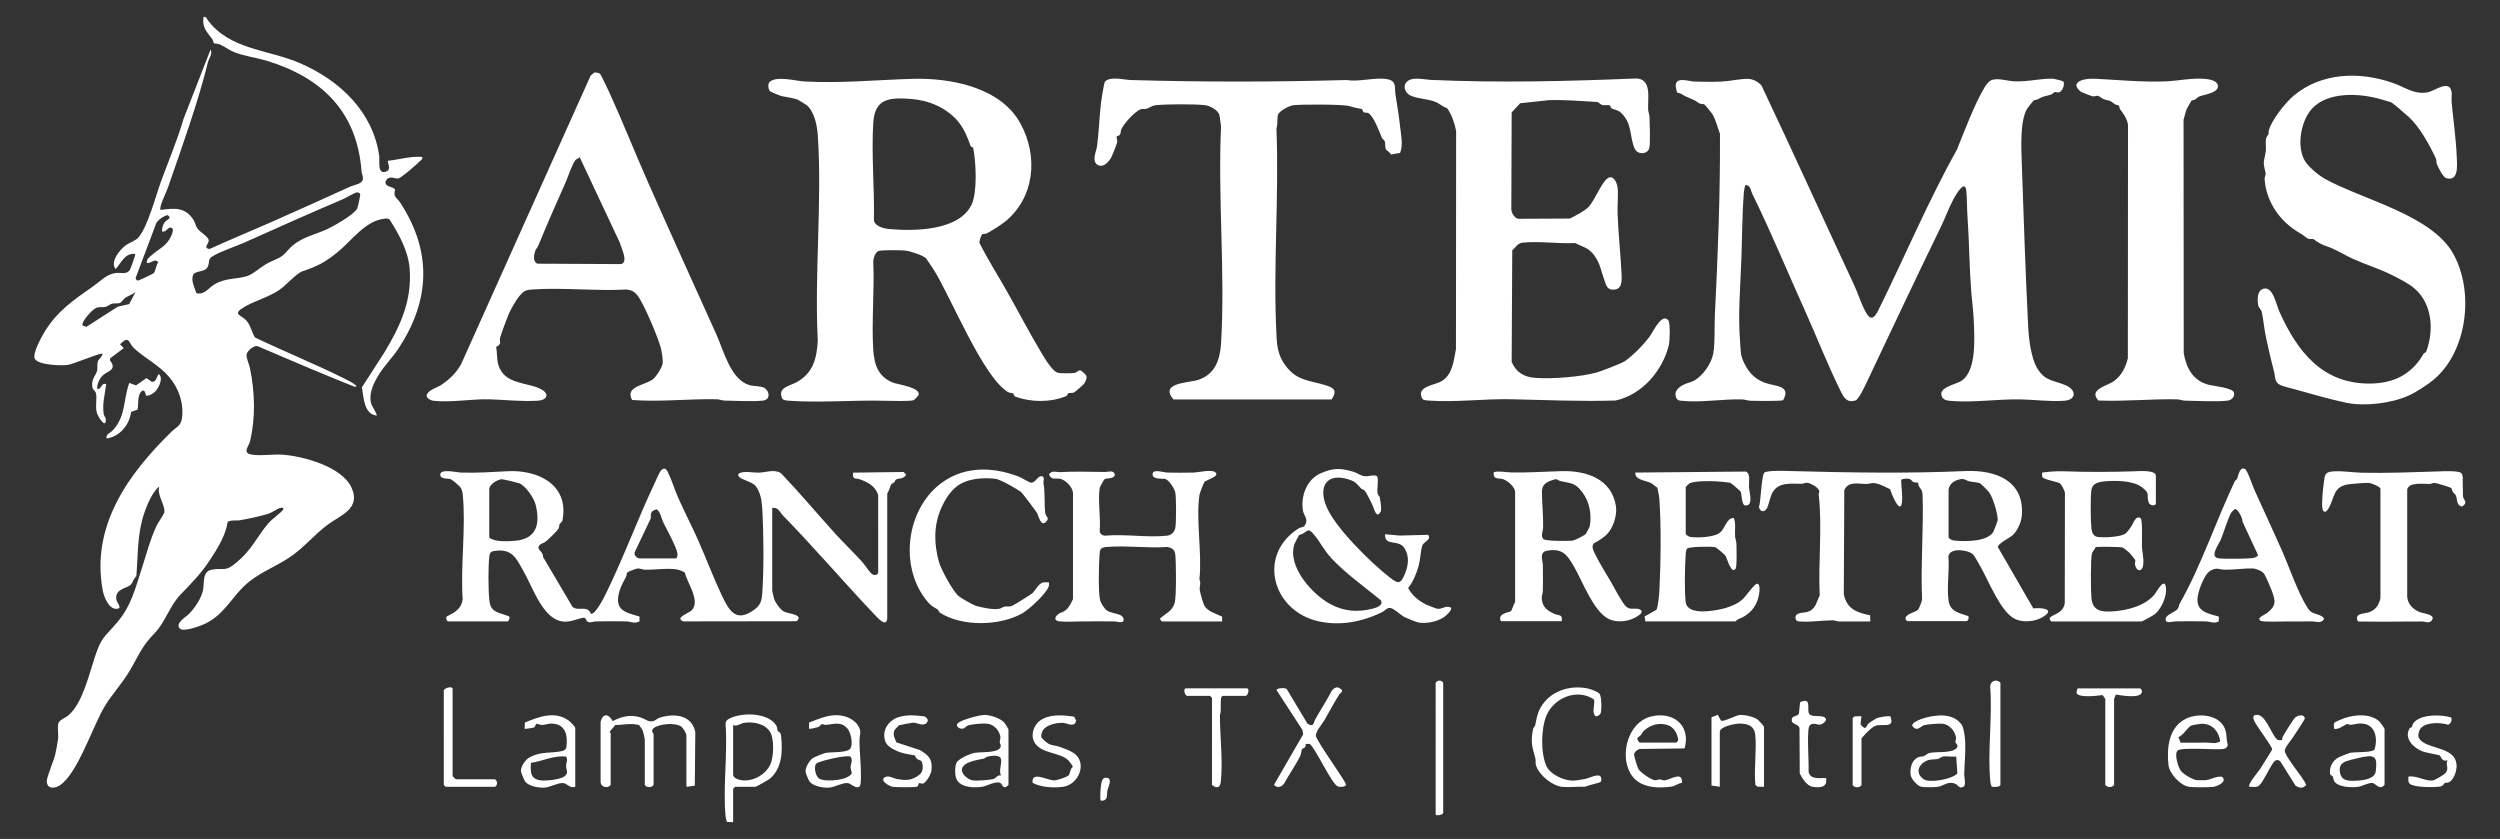
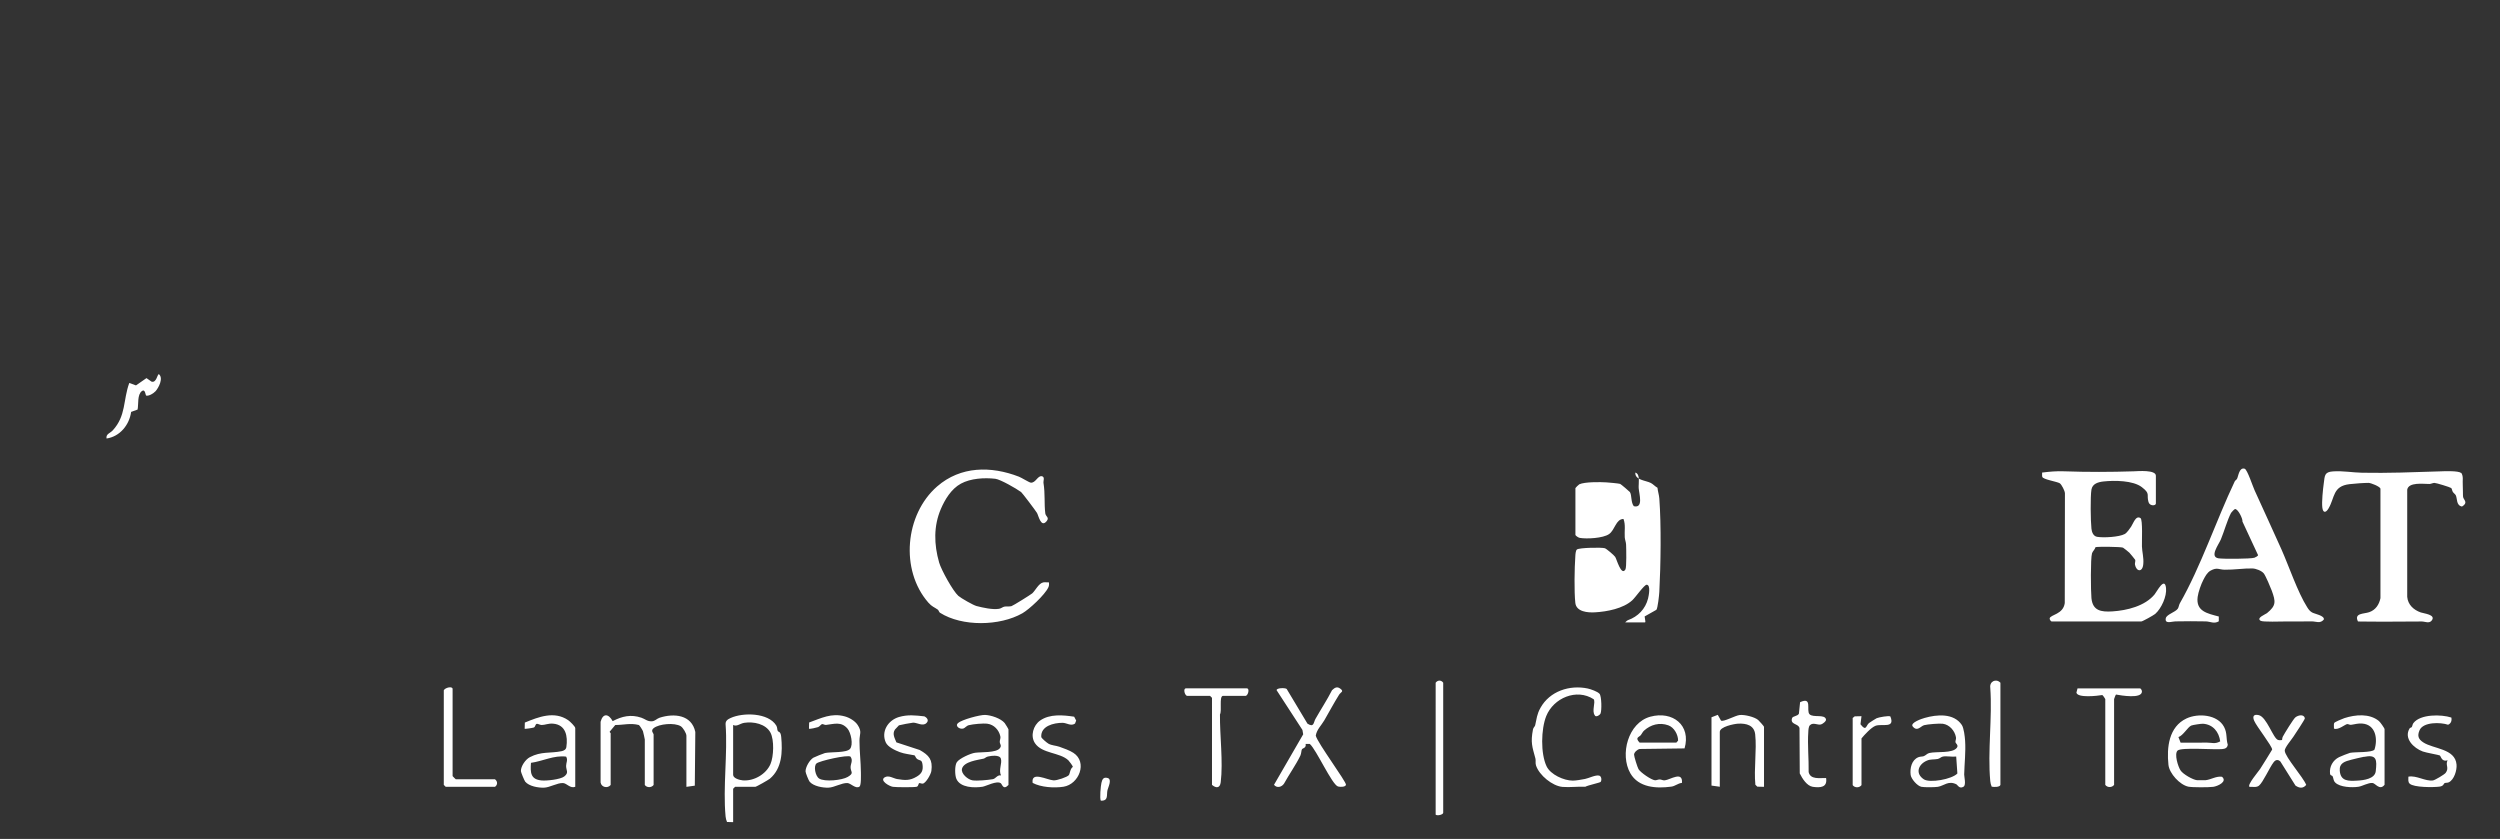
<svg xmlns="http://www.w3.org/2000/svg" width="298" height="100">
  <rect width="100%" height="100%" fill="#333333" stroke="none" />
-   <path d="M46.27 19.16c1.36-.13 2.68-.58 4.07-.45.05.25-.08.31-.23.45-.41.4-2.32 2.12-2.7 2.12-.48 0-1.11-.43-1.45.36-.1.71.94.56 1.14.97-.29.85.25 1 .59 1.52 3.82 5.83 3.61 11.64-.18 17.4-.67 1.02-1.63 1.99-2.27 3s-1.26 2.21-1.04 3.4c.11.57.6 1.05.72 1.61-1.54-.14-1.57-2.18-1.78-3.37l2.65-4.11c1.92-3.16 3.34-6.23 3.04-10.05-.17-2.12-1.29-4.12-2.41-5.87-.19-.12-.45-.09-.67-.06-2.23.27-3.84 2.62-5.51 3.98-1.49 1.21-2.41 1.68-4.19 2.28-.72.24-1.98 1.72-2.84 2.28-1.26.82-2.79 1.22-4.07 1.96-1.55.9-.39.94.23 1.63.54.6.61 1.37 1.03 2.02 3.47 1.66 7.05 3.11 10.5 4.82.53.27 1.18.56 1.6.96-.1.2-.41.01-.56-.04-3.73-1.49-7.44-3.08-11.15-4.67-.48-.26-1.35.57-1.4.95-.05.41.32 1.21.42 1.69.57 2.82.67 5.82 0 8.66-.13.58-1.03 1.42.27 1.6 1.08.16 2.47-.08 3.61 0 2.52.18 7.12 1.45 8.23 3.96s-1.36 3.26-2.88 4.4c-1.6 1.19-2.8 2.73-4.54 3.89-1.55 1.04-3.43 1.76-4.88 2.95-2.02 1.65-2.87 4.06-5.57 5.12-.53.21-2.21.81-2.6.41-.64-.64.73-1.38 1.1-1.77.69-.72 1.47-1.86 1.66-2.85.16-.83-.12-2.21 1.05-2.41 1.58-.27 1.51.35 3-.91 1.75-1.47 2.36-2.97 3.69-4.58.38-.46 1.67-1.39 1.8-1.66s-.17-.25-.35-.2c-.45.13-.93.53-1.42.69-.91.29-2.48.63-3.44.78-.46.07-.96-.07-1.4.19-.21 1.57-1.25 3.24-2.13 4.57-1.06 1.61-2.15 2.7-3.47 4.07s-1.84 3.31-3.08 4.59c-1.73 1.79-1.89 2.7-3.12 4.71-.82 1.35-2 2.65-2.81 3.96-1.43 2.31-3.26 8.12-5.4 9.5-.66.43-1.54.44-1.55-.5 0-.53.83-2.41 1.01-3.2.1-.46.27-1.32.33-1.78.08-.58-.11-1.42.04-1.92.12-.4.85-.65 1.18-.93 1.66-1.37 2.46-4.82 3.12-6.82.87-2.65 1.12-2.39 2.75-4.32s2.12-4.01 2.87-6.31c.57-1.74 1-3.48 1.78-5.15.2-.43.89-1.36.93-1.63.13-.82-.93-2.08-.6-3.08-.8.66-1.43 2.12-1.77 3.12-.89 2.59-.74 4.93-.97 7.61-.31.23-.44.76-.62.96-.45.5-1.91.46-1.77 1.76.05.44.8 1.09.07 1.15-.98.08-1.55-1.46-1.69-2.23-1.4-7.68 3.04-13.84 8.24-18.92.49-.48 1.07-.63 1.2-1.51.27-1.79-.35-3.6-1.5-4.96-1.26-1.48-2.9-2.22-4.22-3.46-.67-.63-.5-1.6-1.65-.45l.45.45-1.64 1.23v.24c.87 1.14-.27 1.25-.84 1.76-.4.36-.77 1.12-.67 1.66.54.02.42-.78 1.05-.6-.14 1.15-.48 2.33-.3 3.53.04.28.26.47.26.73 0 1.12-.98-.37-1.1-.94-.16-.75.05-1.53-.07-2.19-.07-.37-.43-.4-.46-.9-.07-.92.46-1.27.59-1.84.07-.33-.01-.67.06-1 .09-.44.56-.58.57-1.01-.18-.16-3.47 1.25-4.15 1.34-.77.1-3.51.03-3.91-.74-.3-.58.71-2.42 1.05-3.01 1.52-2.61 3.54-3.97 5.94-5.65.83-.58 1.55-1.42 2.66-1.56.63-.08 1.33.24 1.7-.41.08-.15.69-1.79.62-1.86-1.23-.15-1.65 1.05-2.33 1.8-.7-.83.45-2.25 1.13-2.78.45-.35 1.25-.6 1.58-.98 1.12-1.29 2.09-5.05 2.72-6.76.91-2.46 1.93-4.89 2.67-7.41l3.21-8.23c.28.52-.19 1.01-.31 1.5-1.21 4.89-3.14 10.24-4.81 15.05-.16.46-1.08 2.29-.83 2.56 1.7-.23 2.98-.34 3.95 1.25.18.29.22.65.42.94.32.48 1.4 1.02 1.36 1.49-.03.4-.67.82.07.99 2.43-1.1 4.9-2.13 7.35-3.2 3.14-1.38 6.31-2.82 9.45-4.25.47-.21 1.44-.29 1.51-.91.04-.3-.14-.59-.16-.89-.53-7.14-4.75-11.25-11.44-13.24-1.2-.35-2.49-.5-3.7-.97-.67-.26-1.17-.69-1.77-.94-.23-.1-.59-.08-.68-.14-.07-.05-.1-.34-.2-.48-.63-.86-1.26-1.41-1.04-2.65.32-.07.34.16.48.35 2.6 3.55 7.16 3.51 10.97 5.14 4.75 2.04 8.77 5.8 9.49 11.13.06.47-.22 2.02.64 1.86 1-.19.23-1.2.41-1.33zM23.4 34.94c.98.26 1.44-.62 2.16-1.04 1.4-.82 2.69-.59 3.95-1.01.67-.23 1.55-1.03 2.2-1.41.58-.35 1.37-.58 1.9-.96.45-.32.84-.91 1.29-1.27 1.26-1.03 2.68-1.29 4.09-1.93.79-.36 3.21-1.75 3.58-2.44.09-.16.39-1.62.37-1.71-.03-.13-.21-.24-.36-.24-.3 0-1.25.62-1.63.78-3.97 1.69-7.91 3.45-11.81 5.2-1.15.51-2.75 1.01-3.79 1.63-.56.33-.37.65-.53 1.12-.27.82-1.17.53-1.75.99-.38.8.12 1.53.33 2.29zm-4.08-7.35c-.04-.36.1-.82.32-1.11.27-.35.91-.4.35-.85-.54.15-1.01.47-1.34.91l-2.43 6.45c-.13.17.03.42.17.46.12.03 1.88-.82 1.95-.9.2-.25.27-.98.52-1.28-.4-.55-.82.16-1.35.08-.08-.42.25-.65.53-.9.89-.8 1.81-1.1 2.36-2.3.15-.34.42-1.03-.11-1.02-.33 0-.52.61-.98.46zm-3.17 7.22c-.35.3-.82.43-1.2.68-.24.16-.47.57-.71.64-.26.07-.56 0-.85.06s-.54.33-.81.39c-.37.08-.72-.04-1.09.11-.48.18-1.79 1.62-1.66 2.1l.46.17 3.76-2.41 1.35-.3.75-1.43zm217.14-17.04c.94-2.29 2.05-5.34 3.32-7.44.15-.25.39-.56.64-.71.7-.41 1.97.02 2.77.07 1.62.09 3.22-.35 4.66-.31.17 0 1.23.27 1.27.33.21.3-.07 1.09-.44 1.27-.24.11-.43-.05-.6 0-.13.05-.26.24-.44.3-.73.23-.78.11-1.56.55-.16.09-.39.07-.51.16-.05.04-.77.95-.82 1.06-.82 1.55-.64 4.69-.58 6.51.23 6.44.43 12.95.76 19.4.07 1.42.34 3.72 1.08 4.94.92 1.52 1.87 1.41 3.29 1.98s1.42 1.78-.07 1.89c-1.71.12-3.44-.12-5.12-.16-2.78-.07-5.88.44-8.6.16-.37-.04-.7-.14-.87-.5-.49-1.08 1.61-1.43 2.29-1.85 1.87-1.14 1.59-5.14 1.52-7.07-.04-1.2-.21-2.36-.31-3.61-.23-3-.24-6.02-.45-9.03-.07-.97-.04-2.12-.14-3.01-.15-1.35-1.23.5-1.48.95-.57 1.04-1 2.26-1.51 3.31-3.05 6.26-6.02 12.6-8.99 18.85-.19.4-.88 1.82-1.23 1.93-1 .3-1.36-.31-1.74-1.07-1.56-3.13-2.87-6.52-4.3-9.69-2.05-4.53-4.06-9.42-6.27-13.9-.19-.38-.15-.94-.76-1.04-.09 0-.22.68-.23.83-.2 2.57-.2 5.25-.29 7.83-.12 3.35-.43 6.73-.16 10.07.09 1.12 0 1.55.54 2.62s1.25 1.8 2.43 2.24 3.17.28 2.16 2.07c-.19.13-3.31.09-3.86.07-.36 0-.68-.15-1.04-.16-2.35-.06-4.97.41-7.24.16-.22-.02-.38-.03-.53-.22-.43-.75.04-1.24.66-1.62.45-.27.92-.31 1.3-.51 1.13-.57 2.18-2.09 2.39-3.33s.12-3.16.18-4.48c.36-7.21.65-14.42.61-21.67-.3-.76-.49-1.68-.93-2.38-.07-.12-.86-1.08-.92-1.11-.13-.08-.38-.02-.56-.11-.32-.16-.36-.29-.86-.49s-.97-.42-1.42-.7c-.12-.07-.33-.05-.4-.12-.05-.05-.19-.67-.19-.8 0-1.13 1.55-.54 2.19-.51 1.05.03 2.28.05 3.33 0 .91-.04 2.3-.36 3.15-.32.6.03 1.22.37 1.58.83 3.75 7.92 7.37 15.91 11.07 23.85.39.84.7 1.83 1.1 2.66.53 1.09.97 1.73 1.71.3 3.15-6.38 6.04-13.22 9.42-19.24zm-113.57 8.71c-.49.39-1.51 1.03-2.07 1.33-.19.1-.46.04-.57.11-.09.06-.42.88-.31 1.07.98 1.95 2.15 3.78 3.22 5.67 1.4 2.47 2.76 5.1 4.22 7.52.36.59 1.27 2.15 1.94 2.27.32.06 1.64.06 1.95 0 .28-.05.44-.37.73-.29.1.03.58.49.64.59.14.28-.06.72-.23.98-.07.11-1.12 1.01-1.21 1.05-.24.11-.45.03-.65.08-.14.03-.09.26-.28.35-1.86.78-4.18.75-6.05.08-.22-.08-.19-.33-.28-.39-.12-.08-.4-.02-.65-.18-2.97-1.86-6.67-11.06-8.74-14.44-.12-.2-.93-1.42-1-1.49-.37-.37-1.91-.86-2.46-.92-.5-.06-2.91-.09-3.22.06-.37.18-.58.8-.61 1.2.16 3.46-.21 7.1 0 10.54.11 1.79.59 3.25 2.38 3.95.53.21 3.47.58 2.99 1.54-.04.07-.46.49-.54.53-.36.18-2.91.09-3.54.08-3.7-.09-7.67.26-11.3 0-.28-.02-.55-.03-.79-.19-.73-1.4.83-1.54 1.72-2.05 1.93-1.09 2.35-2.84 2.47-4.91-.41-8.03.53-16.56 0-24.53-.08-1.12-.4-2.75-1.29-3.53-.07-.06-1.03-.66-1.12-.69-.66-.23-1.33-.28-1.97-.43-.13-.03-1.15-.46-1.26-.53-.27-.18-.36-.9-.1-1.14.79-.76 3.11-.12 4.14-.06 4.26.24 8.58-.18 12.81-.31 4.57-.14 10.54.96 12.93 5.29 2.21 3.99 1.69 8.96-1.91 11.81zm-5.57-12.08c-1.43-1.6-3.44-2.45-5.6-2.61-2.47-.18-4.26-.08-4.45 2.78-.25 3.77.15 7.89.07 11.68.1.73 1.17.99 1.81 1.05 3.04.28 8.39.21 9.85-2.95.69-1.5.51-5.09.17-6.73-.02-.11-.25-.07-.3-.21-.34-.99-.84-2.2-1.56-3zm77.73-1.83c-.14-.1-.63.02-.92-.06-.21-.06-.37-.34-.63-.36-1.88-.11-3.81-.27-5.73-.21l-3.4.37-1.01 1.09-.04 11.41c-.05.49.35 1.19.84 1.27l6.14-.03c.72-.38 1.64-.81 2.23-1.39.74-.74 1.71-3.38 2.51-3.52.59-.1.9.77.95 1.26.1.99-.05 2.15 0 3.17.09 2.3.34 4.61.46 6.91.05.97.14 2.14-1.13 2.04-.63-.05-.73-.64-.93-1.19-.38-1.04-.47-1.92-1.18-2.88s-1.3-.97-2.28-1.48c-1.98.11-4.36-.26-6.3-.04-.56.06-.79.56-1.2.91l-.07 13.31c.56 1.24 1.44 1.78 2.78 1.89 2 .16 5.43-.11 7.35-.64.53-.15 3.02-1.1 3.38-1.36 1.03-.74 2.2-1.93 2.97-2.97.33-.45 1.44-2.86 2.2-1.88.24.31.17 2.48.05 2.96-.75 3.06-3.18 5.89-6.33 6.59-4.16.13-8.34-.06-12.48-.15-3.24-.07-6.6.39-9.8.16-.25-.02-.49-.03-.72-.15-.96-1.56 1.48-1.66 2.31-2.2 1.28-.84 1.37-2.43 1.65-3.77l.02-26.02c-.2-.98-.5-1.88-1.06-2.7-.53-.18-.95-.59-1.47-.79-.87-.34-2.07-.34-2.89-.72-.52-.24-.95-.94-.59-1.49.57-.86 2.13-.43 2.92-.39 8.09.37 16.33.17 24.4-.16 2.08-.09 1.51 2.35 1.58 3.7.01.29.15.57.16.89.02.77.13 3.17-.04 3.74-.21.73-1.4.79-1.74 0-.62-1.45-.25-2.97-1.62-4.25-.41-.38-.86-.35-1.13-.53-.11-.08-.12-.29-.18-.34zM71.54 8.82c.13.14.96 1.92 1.12 2.26 1.58 3.46 2.99 7.04 4.53 10.52 2.62 5.93 5.46 12.2 8.21 18.28.86 1.92 1.69 5.36 3.92 6.02.52.16 1.4.1 1.78.33.68.42.74 1.42-.15 1.52-1.25.14-3.21.02-4.53 0-.36 0-.68-.16-1.04-.16-3.36-.06-6.67.34-10.03.09-.9-1.63 1.52-1.73 2.5-2.49.38-.3 1.09-1.42 1.14-1.87s-.11-1.42-.23-1.89c-.31-1.19-2.06-5.35-2.79-6.24-.36-.44-.7-.62-1.28-.68-3.69.2-7.64-.26-11.3 0-.71.05-.98.19-1.43.72s-1.2 1.83-1.42 2.45c-.27.73-.72 1.86-.92 2.55-.12.4.27.79-.48 1.12.2 1.11-.04 1.93.64 2.94 1.06 1.58 3.53 1.34 4.88 2.2.88.56.45 1.21-.51 1.27-1.9.13-3.84-.1-5.72-.16-2.18-.07-4.64.41-6.79.17-.33-.04-.95-.38-.75-.76.31-.6 1.24-.81 1.73-1.14.96-.65 1.79-1.44 2.35-2.47L70.4 9.02l.41-.36c.2-.06.62.02.76.17zm-2.93 10.24c-.39.44-.91 2.05-1.18 2.66-1.1 2.45-2.25 5.08-3.27 7.57-.1.25-.3.39-.38.67-.14.49-.28 1.22.27 1.47l9.99.05c.9-.26 0-1.92-.14-2.52l-4.81-10.24c-.1.18-.39.23-.48.34zm98.27-.83l-1.08.19c-.09-.27-.48-.44-.56-.56-.19-.31-.08-.7-.17-1-.06-.19-.28-.28-.34-.41-.29-.72-.96-2.55-1.62-2.97-.13-.08-.4 0-.57-.11-.12-.08-.1-.36-.25-.38-.68-.13-.78-.14-1.43-.34-.75-.23-5.72-.22-6.68-.11-.49.06-1.7.67-1.85 1.16-.12.42 0 1.14-.18 1.62.33 8.09-.41 16.48 0 24.54.07 1.47.19 2.52 1.09 3.73 1.41 1.91 3 1.73 4.98 2.4.97.33 1.09.72.51 1.63h-18.85c-1.72-2.02 1.78-1.96 2.95-2.34 2.02-.66 2.6-2.42 2.72-4.36.51-8.44-.4-17.39 0-25.89-.09-.41-.1-.92-.2-1.32-.14-.57-1.12-1.1-1.69-1.17-1.28-.15-4.59-.13-5.89 0-.47.05-.69.29-1.08.42-.2.07-.47 0-.69.06-.68.21-2 1.68-2.32 2.34-.1.2-.07.5-.18.69-.09.14-.33.15-.39.24s.1.4.06.65c-.04.22-.54 1.5-.67 1.75-.25.49-.85 1.22-1.46 1.05-1.05-.3-.35-1.72-.27-2.32.22-1.66.28-3.56.48-5.24.05-.38.35-2.34.47-2.46.66-.66 2.24-.2 3.04-.18 8.55.25 17.21.24 25.76 0 1.45.26 3.43-.35 4.79-.11 1.22.21.89.98 1.03 1.83.2 1.26.42 2.57.55 3.81.11 1.04.39 2.17 0 3.17zM287 13.84c-.32-.3-1.71-1.52-2.01-1.66-.05-.02-.86-.25-1.06-.31-2.56-.78-6.56-1.02-8.44 1.2-1.26 1.49-1.76 4.47-.72 6.15.44.71 1.65 1.71 2.4 2.12 4.45 2.45 12.64 4.28 15.23 8.86s1.68 11.73-2.3 15.05c-.76.64-2.13 1.53-3.05 1.93-2.03.9-5.17 1.29-7.37.83-2.04-.43-4.11-1.04-6.08-1.59-.46-.13-1.41-.34-1.76-.51-.76-.37-.59-.9-.75-1.51-.37-1.41-.7-2.86-1-4.26-.2-.93-.29-2.08-.49-2.97-.07-.3-.37-.48-.42-.78-.11-.65-.15-1.74.6-1.97 1.15-.35 1.54 1.87 1.89 2.65 2.15 4.83 5.18 8.76 10.99 8.65 2.8-.06 4.87-1.17 6.25-3.58.06-.1.24-.07.29-.22.96-2.55.73-5.73-1.42-7.56-.66-.57-1.92-1.21-2.75-1.62-1.34-.66-2.91-1.17-4.37-1.8-.93-.39-2.19-1.2-3.15-1.52-.82-.27-1.09-.46-1.73-.9-.15-.1-.51.05-.73-.1-.33-.22-.38-.32-.89-.62-2.35-1.35-4.04-3.7-4.22-6.47-.02-.25.17-.47.12-.7-.38-1.55-.19-1.2.02-2.6.08-.51-.14-1.36.15-1.78.38-.54.08-.13.22-.7.27-1.18 2-3.35 2.95-4.14 3.31-2.78 7.89-2.92 11.9-1.5 1.45.52 2.46 1.39 4.11 1.09.66-.12 2.15-1.26 2.66-.48.3.46.11 1.12.16 1.64.2 2.14.52 4.32.61 6.46.04.97.29 3.08-1.26 2.61-.37-.11-.92-1.23-1.09-1.62-.1-.22-.03-.51-.15-.75-.82-1.73-1.89-3.7-3.32-5.03zM53.43 74.08c-.2-.06-.32-.43-.16-.61.93-.45 1.73-.9 1.88-2.03-.27-4 .4-8.54.01-12.48-.03-.28-.1-.57-.24-.82-.12-.2-1.03-.97-1.22-1.03-.33-.1-1.26.04-1.22-.56.05-.71 1.99-.23 2.45-.22 1.87.06 3.73-.06 5.58-.16 3.59-.19 7.32 1.58 6.55 5.79-.06.31-.29.37-.36.53-.08.17.01.33-.17.59-.2.3-1.18 1.23-1.47 1.47-.25.21-1.01.32-.85.85.07.21.57.54.52.99l3.52 5.96c.74.57 1.74-.28 2.19.82.51.13 1.58-1.98 1.79-2.42 2.11-4.31 3.79-8.91 5.85-13.26.16-.34.47-1.08.64-1.31.3-.42.61-.45.86.04.5.99.81 2.1 1.26 3.11.72 1.62 1.6 3.32 2.36 5.02.96 2.16 1.76 4.33 2.8 6.53.88 1.87 1.71 3.44 3.94 1.77.74-.56.85-1.03.92-1.94.21-2.87.17-7.2 0-10.09-.06-.95-.2-1.92-.78-2.68-.42-.54-1.77-.75-2.02-1.15-.11-.18-.1-.28.08-.38.51-.3 1.68-.05 2.34-.07.82-.03 1.84-.45 2.62.07 2.23 2.34 4.31 4.83 6.48 7.22.98 1.08 2.09 2.14 3.09 3.23.39.42.81 1.12 1.2 1.51.24.24.7.24.81-.09V59c-.35-1.06-1.22-1.52-2.2-1.87-.5-.18-.9.12-.79-.79l6.02-.08.3.3c-.25.59-.94.42-1.2.6-.11.07-.14.27-.25.36s-.27.14-.31.2c-.14.2-.27.83-.49 1.09v14.9c-.1 1.16-1.19-.11-1.59-.53-3.66-3.86-7.12-7.92-10.84-11.73-.38-.39-.52-1-1.28-.91v9.85c0 .05.18.86.22.98.14.46.75 1.31 1.18 1.53.56.29 2.39.33 1.52 1.15l-13.53.02c-1.07-.45.68-.95 1.05-1.36 1-1.14-.58-3.22-.86-4.47-.22-.11-.45-.23-.68-.3-.99-.29-2.86-.01-4.03-.03-.32 0-.61-.16-.89-.15-.17 0-1.18.39-1.26.48-.08.1-.07.36-.15.52-.45.87-.98 1.79-.95 2.83.04 1.39 1.49 1.55 2.56 1.9v.57c-.56.34-1.01.02-1.56.01-1.2-.03-2.43-.02-3.63 0-.35 0-.71.23-1.02.02-.18-.12-.16-.49-.47-.46-.9.17-1.62.59-2.57.44s-1.71-.9-2.25-1.66c-.95-1.33-1.57-2.98-2.37-4.4-.86-1.54-1.32-2.6-3.36-2.35-.47.06-.62.2-.67.67-.15 1.18-.13 4.05 0 5.24.17 1.51 1.15 1.41 2.33 1.89.19.17-.02.61-.16.61h-7.08zm4.89-15.87v5.87c.66.55 2.21.45 3.09.38 2.55-.22 3-2 2.45-4.25-.21-.86-1.14-2.21-1.92-2.59-.1-.05-2.03-.52-2.14-.5-.51.06-1.39.56-1.47 1.1zm17.85 8.35h4.37c.21 0 .24-.44.2-.64-.18-.88-1.27-2.81-1.71-3.72-.23-.49-.27-1.12-.76-1.5-.67.22-.72.4-.7 1.09l-1.89 3.98c-.18.34.19.73.5.79zm185.06-54.58s-.51.88-.57 1.01c-.15.35-.25.89-.38 1.28l.02 27.83c.31 1.74 1.05 3.22 2.88 3.74.62.18 2.94.36 3.11.96.15.51-.32.91-.8.96-1.39.15-3.52.02-4.99 0-.36 0-.68-.16-1.04-.16-3.12-.06-6.2.27-9.32.14-1.26-1.32 1.05-1.73 1.85-2.32.93-.69 1.37-1.61 1.65-2.71l.02-27.83c-.12-.77-.54-1.31-.97-1.89-.07-.1-.04-.32-.12-.4-.07-.07-.33-.06-.49-.18-.8-.59-.47-.32-1.24-.56-.31-.1-.57-.38-.77-.43-.18-.04-.41.11-.66.06-.07-.01-1.19-.45-1.31-.51-.21-.1-.67-.6-.59-.88.2-.71 1.74-.73 2.32-.7 2.76.15 5.49.41 8.29.31 1.56-.06 3.23-.45 4.8-.29.46.05 1.28.19 1.43.69.28.96-1.62 1.17-2.17 1.39-.23.09-.35.25-.54.38-.12.08-.31.06-.39.12zm-33.85 62.1l-.23-.23c-.18-.65 1.15-.84 1.47-1.16.14-.14.47-.99.49-1.24-.17-4.1.18-8.25.07-12.34-.02-.66-.15-.69-.44-1.15-.08-.12-.06-.36-.11-.41-.07-.06-.38 0-.57-.1-.17-.08-.21-.32-.53-.37-.23-.04-.77-.05-.91.14 0 .85.19 1.79.09 2.65-.18 1.61-1.29-1.08-1.4-1.55-.59-.29-1.36-.71-2.02-.74-.26-.01-.56.12-.88.11-.94-.01-2.07-.36-2.57.73l-.06 12.41c.37 1.76 1.52 2.19 3.14 2.51l.02.74h-3.7c-.28 0-.52-.14-.75-.14-1.27 0-2.62.24-3.92.14-.2-.02-.44-.01-.51-.25-.26-.88.86-.74 1.35-.88 1.03-.3 1.08-1.14 1.5-1.97-.19-3.94.32-8.14-.12-12.03-.02-.21.19-.28-.02-.6-.21-.34-.94-.75-1.33-.8-.26-.03-.48.12-.72.12-1.2 0-2.65-.23-3.4.97-.3.48-.45 1.4-.67 1.88-.25.55-.84.58-.98-.08.23-.67.29-3.75.64-4.1.29-.29 2.63-.21 3.21-.19 6.85.19 13.99.3 20.77 0 3.6-.16 7.07 1.16 6.71 5.35-.07.78-.54 1.82-1.13 2.33-.32.28-1.76.99-1.72 1.39l4.22 7.3c1.09-.11 2.71.1 1.08 1.06-.91.54-2.35.66-3.3.18-1.7-.86-3.12-4.56-4.11-6.28-.18-.31-.67-1.22-.86-1.4-.59-.55-2.75-.84-2.93.22.14 1.66-.2 3.63.01 5.25.18 1.37 1.24 1.5 2.33 1.88.19.17-.02.61-.16.61h-7.08zm4.89-15.72v5.72c.27.32.58.35.97.38 1.19.09 3.69.09 4.37-1.07.08-.14.52-1.3.52-1.41.01-.76-.58-2.69-1.04-3.32-.1-.14-.95-1-1.06-1.05-.24-.12-.91-.15-1.27-.23-.39-.09-.56-.34-1.02-.27-.72.11-1.36.51-1.47 1.25zm-93.75 15.72c-.08-.02-.27-.25-.23-.37.7-.61 1.47-.88 1.74-1.88.2-.76.17-4.88.06-5.79-.07-.54-.44-.75-.96-.84-2.34.17-4.93-.2-7.24 0-.74.07-.78.28-.83.97-.08 1.12-.16 4.39.07 5.36.09.38.52 1.05.84 1.26.67.45 2.18.27 1.94 1.28-.4.22-.72 0-1.11 0-1.27-.02-2.55.01-3.77 0-.84 0-1.93.09-2.72 0-.64-.07-.65-.44-.21-.83.2-.18.56-.25.8-.41.5-.33.74-.89 1-1.41V58.78c-.02-.68-.84-1.53-1.46-1.69-.58-.16-1.11.24-1.4-.56.39-.51.9-.23 1.28-.25 1.71-.11 3.72-.03 5.45-.02.29 0 .98-.26 1.1.28s-1.04.47-1.17.55c-.1.06-.6.92-.62 1.11-.23 1.52.15 3.53 0 5.11.05.34.33.55.67.54 2.35-.21 5.1.26 7.4 0 .5-.06.89-.49.96-.99.1-.67.11-3.55-.02-4.17-.1-.46-.76-1.53-1.25-1.61-.33-.05-1.64.1-1.43-.68.14-.48 1.35-.08 1.72-.07 1.02.03 2.15.02 3.17 0 .57-.02 1.99-.38 2.49-.08.81.49-1.02.95-1.22 1.2-.1.13-.56 1.33-.59 1.52-.45 2.97.33 6.99-.01 10.08.2.43.02.87.03 1.2.01.27.39 1.59.52 1.86.38.79 1.4 1.02 2.15 1.39l.02.58h-7.15zm24.13-15.61c-.09-.1-.3-.14-.42-.26-.56-.58-.6-.79-1.5-1.07-2.55-.8-3.58.79-2.67 3.12 1 2.57 5.34 6.81 7.56 8.54 1.05.81 1.32.88 1.85-.41.41-1 .55-2.08-.05-3.04-.71-1.14-2.4-.15-2.32-1.67l1.73.16 3.4-.09c.45.59-.57.86-.69 1.27-.21.72-.23 1.66-.44 2.43-.24.87-.67 1.95-1.25 2.63.45.9 1.29 1.57 2.19 2 .21.1 1.15.47 1.33.49.57.06.99-.45 1.57-.15.26.23-.58.98-.77 1.11-.85.58-2.04.82-3.06.68-.23-.03-1.5-.55-1.73-.67-.4-.22-1.33-1.1-1.71-1.08-.39 0-.62.36-.87.48-2.34 1.17-5.06 1.72-7.71 1.1-5.45-1.27-7.26-7.92-2.27-11.07.21-.13.55-.11.66-.27.58-.79-.05-1.18-.16-1.79-.31-1.74.43-3.77 2.12-4.5 1.5-.65 2.37-.63 3.91-.17.45.14.81.46 1.29.52.52.07 1.41-.31 1.55.11.15.48-.08 1.38.02 1.93.04.22.24.36.26.49.07.37.25 1.43.11 1.69-.5.98-.82-.43-.95-.71-.19-.4-.73-1.53-.98-1.81zm-3.97 8.04c-.84-.89-1.32-1.91-2.01-2.73s-.66-.61-1.37-.17c-.13.08-.33.09-.44.17-.05.04-.54.98-.57 1.09-.85 2.65 2.07 5.92 4.25 7.12 1.62.89 3.29 1.02 5.09.56.44-.11 1.36-.42.94-1.02-1.99-1.63-4.13-3.14-5.9-5.01zm20.35 7.57c-.23-.06-.27-.38-.16-.61.22-.42 1.13-.5 1.25-.63.07-.07.37-.92.48-1.1V58.65c-.03-.63-.9-1.38-1.46-1.54-.51-.15-1.15.11-1.1-.79.27-.24 1.75 0 2.18 0 1.99.03 3.95-.11 5.88-.16 2.96-.08 6 .88 6.52 4.17.15.94-.24 2.29-.81 3.04-.46.61-1.16 1.05-1.84 1.4-.27.38-.08.75.09 1.13.47 1.01 1.37 2.45 1.96 3.46.39.67 1.31 2.45 1.77 2.9s.82.24 1.35.3.77.37.27.74c-1.02.77-2.56 1.04-3.72.44-1.78-.92-3.08-4.52-4.11-6.28-.8-1.36-1.35-2.12-3.15-1.82-1 .17-.54 1.13-.52 1.72.03 1 0 2.02 0 3.02 0 .36-.17.62-.13 1 .1 1.02.66 1.41 1.52 1.8.52.24.99-.01.86.87h-7.15zm9.98-10.42c.07-.08.47-.84.49-.94.25-1.41-.03-2.92-.9-4.06s-1.3-1.02-2.6-1.32c-.5-.11-.22-.37-1.06-.08-.71.25-1.15.57-1.14 1.39 0 1.38.17 2.81.14 4.22 0 .43-.33 1.03.03 1.39.25.25 3 .25 3.5.18.26-.04 1.39-.61 1.55-.79z" fill="#fff" />
-   <path d="M244.55 74.08c-.1-.03-.25-.24-.23-.37.1-.46 1.61-.46 1.8-1.82l.02-13.08c0-.29-.4-1.06-.61-1.2-.33-.21-2-.45-2.09-.77-.05-.16 0-.35-.02-.51.89-.11 1.73-.19 2.64-.15 2.82.1 5.47.09 8.28 0 .52-.02 2.64-.2 2.64.53v3.31c0 .28-.73.34-.88-.18-.26-.9.26-.96-.79-1.77s-3.28-.82-4.57-.68c-.63.07-1.32.26-1.44.97-.14.84-.1 3.76 0 4.66.04.41.23.9.68.97.76.13 2.6.03 3.28-.33.27-.14.59-.62.77-.88.25-.36.55-1.4 1.12-1.02.28.18.15 2.82.17 3.37.02.68.23 1.32.16 2.11-.09 1.03-.83.9-.99.07-.04-.23.1-.43.01-.6-.02-.05-.61-.76-.68-.83-.1-.1-.68-.56-.76-.6-.25-.11-3.15-.14-3.28-.05-.06.26-.34.49-.41.72-.19.59-.15 4.55-.07 5.35.15 1.51 1.15 1.66 2.49 1.58 1.75-.11 3.9-.64 5.04-2.03.26-.31 1.2-2.17 1.36-.76.11.99-.55 2.44-1.29 3.09-.19.16-1.51.9-1.66.9h-10.69zm-48.42 0l-.09-.6 1.4-.79c.16-.18.33-1.74.35-2.13.17-3.21.24-7.97 0-11.14-.03-.42-.18-.86-.22-1.28-.28-.15-.52-.43-.79-.57-.61-.31-1.92-.34-1.85-1.24l13.15-.12c.63.18.36 1.31.4 1.85.05.7.6 2.44-.58 2.16-.36-.45-.23-1.3-.46-1.68-.04-.06-1.09-.96-1.17-.98-.21-.06-1.31-.16-1.63-.18-.75-.05-2.6-.07-3.24.23-.08.04-.46.42-.46.45v5.57c0 .1.36.35.53.37.83.14 2.75.04 3.47-.45s.81-1.8 1.73-1.81c.27.71.1 1.45.15 2.18.02.3.15.57.16.89.02.48.07 2.7-.08 2.95-.5.83-1.04-1.24-1.22-1.5-.13-.2-1.04-.97-1.23-1.03-.39-.12-3.06-.07-3.33.15-.15.12-.18.58-.19.79-.1 1.41-.15 4.22 0 5.58.12 1.06 1.48 1.17 2.34 1.12 1.44-.08 3.36-.45 4.44-1.43.38-.34 1.44-1.88 1.73-1.86.5.03.24 1.31.16 1.64-.32 1.26-1.21 2.16-2.39 2.58-.15.05-.31.27-.34.27H196.1zm68.35-.59v.57c-.56.34-1.01.02-1.56.01-1.2-.03-2.43-.02-3.63 0-.39 0-1.27.36-1.13-.37.09-.46 1.13-.72 1.43-1.14.12-.17.13-.44.25-.65 2.5-4.37 4.33-9.88 6.54-14.53.06-.12.23-.2.28-.32.16-.32.25-1.38.9-1.19.32.09.98 2.14 1.19 2.58 1.06 2.35 2.15 4.68 3.2 7.04.89 2 1.94 5.12 3.06 6.88.16.26.31.47.58.63.3.18 1.52.37 1.41.85-.44.52-.92.22-1.42.22-1.07 0-2.13.02-3.16.01-.52 0-2.68.08-2.95-.08-.57-.34.59-.78.75-.91 1.11-.91 1.05-1.36.58-2.67-.15-.41-.73-1.77-.95-2.06-.26-.33-.95-.59-1.36-.6-.96-.03-2.22.17-3.31.15-.69-.01-.9-.32-1.68.11-.41.23-.64.68-.86 1.1-.27.51-.6 1.45-.68 2.03-.23 1.74 1.19 1.98 2.53 2.34zm1.91-12.8c-.07.02-.4.36-.45.45-.45.86-.82 2.21-1.21 3.15-.27.64-1.38 2.07-.3 2.26.54.09 3.84.08 4.3-.07.12-.04.43-.21.43-.31l-1.86-4c.06-.33-.56-1.57-.9-1.49zm26.99-4.33c.29.43.14.93.18 1.4.03.39.01 1.36.04 1.48.07.36.65.67-.13 1.14-.71-.14-.54-.92-.74-1.34-.06-.13-.25-.25-.35-.4-.09-.14-.11-.4-.2-.47-.13-.1-1.78-.61-2-.61-.19 0-.4.13-.6.13-.72 0-2.48-.25-2.64.68v12.77c.08.94.76 1.56 1.61 1.86.36.13 1.82.26 1.33.94-.3.43-.81.14-1.21.14-1.32 0-2.64.02-3.92.02s-2.45 0-3.68-.02c-.5-1.02.71-.89 1.34-1.11.76-.26 1.18-.9 1.34-1.67V58.24c-.09-.26-1.14-.68-1.42-.68-.56 0-1.67.08-2.25.15-2.04.23-1.75 1.6-2.52 2.9-.32.54-.66.56-.74-.12s.07-2.13.17-2.85c.13-.96.07-1.38 1.11-1.45 1.2-.08 2.34.14 3.46.16 3.07.06 6.15-.06 9.19-.16.51-.02 2.32-.1 2.6.19zm-171.7 2.27c-.51-.38-2.44-1.49-3.04-1.56-1.32-.15-2.94-.05-4.1.58s-1.92 1.92-2.39 3.02c-.87 2.03-.83 4.21-.2 6.4.25.86 1.64 3.39 2.29 3.96.31.27 1.79 1.12 2.17 1.21.78.2 1.88.45 2.67.33.26-.04.43-.22.64-.26.28-.06.59.02.85-.06.18-.05 2.27-1.35 2.47-1.52.35-.3.77-1.21 1.32-1.31.21-.04.46.01.68 0 .02.22.02.39-.08.6-.4.87-2.27 2.61-3.09 3.08-2.7 1.54-7.19 1.61-9.82-.06-.13-.08-.14-.28-.26-.37-.43-.31-.69-.34-1.13-.84-3.39-3.88-2.79-10.51 1.05-13.85 2.8-2.43 6.42-2.45 9.75-1.16.33.13 1.21.69 1.41.71.59.06.83-.9 1.35-.76.35.1.13.57.16.77.22 1.35.07 2.46.22 3.66.05.37.52.48.16.92-.68.83-.96-.65-1.15-.98-.15-.26-1.79-2.43-1.92-2.52zM81.82 93.79V87.7c0-.29-.4-.96-.67-1.13-.74-.46-2.6-.29-3.24.23-.39.31 0 .61 0 .75v6.02c-.26.34-.8.34-1.05 0v-5.42c0-.05-.18-.87-.22-.99s-.41-.72-.49-.74c-.99-.26-1.82 0-2.81 0l-.67.8c0 .08.12.14.12.18v6.17c-.36.44-1.11.28-1.2-.3v-7.23c.27-1.05.95-.99 1.44-.08 1.12-.59 2.18-.83 3.42-.41.44.15.72.46 1.24.43.4-.02.58-.31.94-.43 1.72-.55 3.82-.36 4.25 1.7l-.06 6.4-.99.14zm73.81-5.11c.1.48-.34.5-.43.62s-.07.51-.2.78c-.54 1.11-1.34 2.23-1.94 3.32-.27.42-.85.58-1.2.15l3.48-6.02-.09-.52-3.08-4.74c0-.28 1-.3 1.2-.15l2.48 4.14c.79.5.71-.13.95-.56.65-1.15 1.38-2.26 1.98-3.43.31-.29.58-.47.96-.2.52.37.08.42-.12.74-.63 1.01-1.17 2.03-1.76 3.05-.35.6-.91 1.11-1.02 1.83.2.86 3.67 5.52 3.6 5.86-.06.28-.71.27-.95.2-.72-.22-2.58-4.39-3.36-5.07h-.49zM87.39 98l-.73-.02c-.09-.21-.15-.43-.17-.66-.33-3.48.26-7.46 0-10.99-.02-.42.26-.59.61-.75 1.48-.67 4.48-.64 5.43.9.15.25.09.48.18.65.08.15.35.02.41.71.17 1.79.1 3.75-1.35 4.98-.18.15-1.62.97-1.74.97h-2.41l-.23.23v3.99zm0-11.58v5.94c0 .42.79.63 1.15.66 1.31.11 2.77-.72 3.3-1.94.39-.9.46-2.88 0-3.75-.56-1.05-2.02-1.34-3.12-1.17-.52.08-.89.49-1.32.26zm103.27-3.73c.26.3.28 2.03.12 2.37-.11.21-.57.47-.68.21-.39-.54.12-1.52-.13-1.92-2.04-1.33-4.79-.15-5.66 2.01-.62 1.55-.68 4.46.04 5.98.47.99 2.07 1.71 3.12 1.71.42 0 1.04-.12 1.47-.2s1.24-.5 1.67-.4c.3.07.33.55.19.75-.08.1-1.55.41-1.83.58-.88-.04-1.84.09-2.71.02-1.21-.1-2.79-1.39-3.17-2.56-.1-.31 0-.6-.07-.83-.38-1.41-.59-1.89-.29-3.46.04-.23.23-.35.26-.49.18-.78.2-1.31.63-2.08 1.1-1.99 3.48-2.77 5.64-2.31.36.08 1.17.36 1.4.63zm9.82 10.63c-.48.05-.79.39-1.28.45-1.78.24-3.88.11-4.86-1.59-1.28-2.23-.28-6.03 2.38-6.75s4.88 1.02 4.08 3.78l-5.35.07c-.27.05-.66.39-.67.67 0 .23.4 1.5.53 1.73.24.41 1.53 1.29 1.97 1.33.16.01.36-.1.57-.1.18 0 .35.13.58.11.67-.07 2.19-1.17 2.06.32zm-5.03-4.8h4.37l.21-.24c0-.71-.47-1.57-1.16-1.82-1.05-.38-2.1-.09-2.9.63-.17.15-.24.36-.38.53-.22.27-.74.28-.14.91zm64.12.94c-.42.42.05 1.91.35 2.37s1.49 1.13 1.97 1.17h1.01c.66-.07 1.27-.51 1.96-.41.69.58-.52 1.13-1.04 1.2s-2.47.08-2.97-.02c-1.01-.21-2.26-1.57-2.37-2.6-.22-2.07.04-4.54 2.15-5.53 1.39-.65 3.7-.48 4.48 1.01.4.76.21 1.33.44 2.12-.05.39-.32.49-.66.52-.92.1-4.91-.24-5.32.18zm5.08-1.09c-.15-1.12-.85-2.02-2.05-2.1-.22-.01-1.24.14-1.41.22-.43.2-.95 1.18-1.52 1.37l.26.67c1.05-.01 2.1 0 3.15-.01.57 0 .94.2 1.57-.15zm-162.21 5.4c-.44.3-1.03-.41-1.42-.43-.68-.04-1.57.53-2.28.55-.67.02-1.77-.17-2.23-.71-.12-.14-.5-1.08-.49-1.24.01-.53.48-1.34.93-1.62.11-.07 1.27-.54 1.39-.56.71-.15 2.56 0 2.98-.49s.11-1.94-.29-2.41c-.76-.89-1.59-.56-2.57-.45-.15.02-.34-.11-.46-.1s-.27.27-.48.36c-.15.06-1.03.26-1.09.19l.02-.74c1.45-.52 2.66-1.16 4.24-.73.56.15 1.21.53 1.54 1.02.55.83.22 1.08.22 1.88 0 1.21.16 2.55.17 3.76 0 .32.05 1.57-.17 1.71zm-1.06-3.58c-.35-.25-3.68.5-4.05.81s-.15 1.5.31 1.8c.67.43 2.75.2 3.41-.19.81-.48.34-.56.34-1.16 0-.41.32-.79-.01-1.26zm182.85 3.37c-.58.71-1.07-.2-1.43-.23-.51-.04-1.21.38-1.66.45-.76.12-2.23.07-2.79-.51-.23-.24-.19-.52-.3-.73-.08-.15-.27-.04-.31-.33-.09-.83.34-1.59 1.08-1.96.15-.08 1.16-.48 1.3-.51.61-.13 2.61 0 2.92-.39.41-1.27.15-2.96-1.44-3.1-.54-.05-.88.09-1.36.15-.15.02-.32-.1-.45-.09-.24.02-1.07.76-1.58.54.01-.21-.04-.46.02-.66.04-.12.98-.51 1.22-.59 1.3-.42 2.99-.58 4.11.34.16.13.68.86.68.98v6.62zm-2.45-3.35c-.42.09-1.07.23-1.47.34-.79.21-1.48.39-1.41 1.31.09 1.28 1.04 1.25 2.1 1.19.76-.04 2.09-.21 2.19-1.12.15-1.36.14-2.03-1.41-1.71zm-47.72 3.56c-.49.32-.74-.22-.84-.27-.97-.5-1.49.17-2.23.29-.38.06-1.59.07-1.95 0-.49-.09-1.23-.94-1.29-1.42-.1-.79.11-1.78.92-2.11.22-.09.45-.06.63-.12.25-.09.41-.32.67-.38.86-.21 2.77.08 3.29-.63.23-.32-.15-.49-.17-.68-.02-.15.1-.33.06-.57-.14-.78-.77-1.5-1.57-1.61-.41-.05-1.82.06-2.22.17-.42.11-.83.85-1.39.12-.24-.43 1.11-.89 1.44-.98 1.46-.42 3.48-.6 4.44.84.24.36.36 1.38.39 1.87.09 1.34-.08 2.72-.11 4.04 0 .27.25 1.22-.07 1.44zm-.88-3.59c-.5.06-1.11-.08-1.58 0-.22.04-.38.24-.62.29-.45.09-.86 0-1.3.2-1.04.45-1.41 1.54-.35 2.23.7.45 3.32 0 3.99-.7l-.14-2.02zM68.56 93.79c-.6.22-.99-.42-1.44-.45-.68-.04-1.57.53-2.28.55s-1.77-.17-2.23-.71c-.1-.12-.52-1.13-.52-1.27 0-.59.54-1.37 1.06-1.65 1.36-.72 2.45-.44 3.8-.72.28-.06.52-.2.56-.49.19-1.3-.06-2.66-1.58-2.79-.56-.05-.95.16-1.36.16-.21 0-.47-.17-.59-.14-.18.04-.15.36-.35.44-.13.05-1.05.19-1.09.15l.02-.74c1.65-.68 3.51-1.41 5.16-.29.21.14.85.76.85.95v7zm-1.07-3.6c-1.45-.19-2.8.55-4.2.74-.08 1.16-.06 1.98 1.27 2.1.61.06 2.23-.12 2.69-.47.6-.46.23-.72.23-1.26 0-.39.24-.72 0-1.11zm52.73 3.37c-.65.67-.74-.06-.93-.2-.48-.34-1.74.35-2.17.42-.97.15-2.66.13-3.12-.94-.19-.44-.21-1.58.05-1.98.29-.45 1.64-1.06 2.18-1.13.73-.1 2.49.02 2.94-.53.28-.34 0-.49 0-.78 0-.24.13-.41.07-.66-.17-.75-.75-1.38-1.53-1.49-.51-.07-1.7.04-2.22.17-.29.07-.46.34-.66.4-.45.13-1.02-.3-.64-.65.44-.4 2.61-.99 3.22-.97.71.02 1.89.41 2.35.97.08.1.45.71.45.76v6.62zm-.9-1.13c-.32-.65.17-1.45-.02-2.01-.16-.48-1.17-.33-1.55-.24-.22.05-.35.22-.5.25-.69.16-2.35.34-2.58 1.2-.15.59.71 1.31 1.27 1.39s1.81-.04 2.4-.14c.36-.06.53-.54.98-.45zm90.96 1.36l-.81-.02-.23-.23c-.19-1.92.18-4.12-.02-6-.12-1.1-1.06-1.33-2.04-1.28-.5.03-2.18.37-2.18.98v6.54l-.99-.14V85.5l.75-.29.38.68c.27.21 1.7-.61 2.24-.66.57-.06 1.75.22 2.19.59.1.08.7.75.7.81v7.15zm61.74-5.58c.02-.14.03-.29.1-.42.21-.39 1.25-2.09 1.49-2.28.33-.27 1.02-.41 1.13.1.03.13-1.18 1.91-1.37 2.21-.24.37-1.06 1.32-1.03 1.67.06.77 2.21 3.16 2.56 4.07-.38.46-.83.39-1.28.08l-1.8-2.87c-.3-.28-.58-.21-.81.1-.48.62-1.25 2.38-1.74 2.78-.31.25-.77.12-1.14.14-.27-.26 1.06-1.8 1.27-2.12.5-.76.96-1.55 1.44-2.32 0-.42-1.86-2.76-2.14-3.43-.23-.53-.07-.81.53-.68.96.2 1.73 2.78 2.31 2.96.15.05.33.04.49.01zm-16.93-6.16c.12.03.23.24.23.38-.01.9-2.49.47-3.09.36-.04 0-.23.51-.23.54v10.23c-.26.34-.8.34-1.05 0V83.33s-.27-.47-.37-.48c-.56.1-2.95.37-3.07-.29l.13-.5h7.45zm-109.34.9c-.44.12-.08 1.77-.33 2.21-.03 2.5.39 5.63.09 8.09-.09.71-.54.73-1.04.31V83.18l-.23-.23h-2.71c-.3 0-.55-.9-.15-.9h7.23c.4 0 .15.9-.15.9h-2.71zm-38.6 3.51s-.45.47-.47.5c-.35.52-.03 1.02.17 1.53l2.78.91c1.11.63 1.57 1.15 1.39 2.5-.06.41-.66 1.46-1.03 1.51-.15.02-.37-.11-.44-.05-.08.06-.06.34-.27.42-.25.08-2.47.07-2.84.01-.43-.06-1.62-.74-.99-1.13.48-.29 1.03.12 1.47.2.94.15 1.51.22 2.36-.29.59-.35.77-.73.69-1.4s-.31-.46-.65-.7c-.19-.13-.21-.41-.34-.44-.55-.12-1.15-.16-1.71-.37s-1.45-.62-1.69-1.17c-.57-1.3.27-2.63 1.57-3.02 1.07-.31 1.95-.2 3.03-.08.34.16.58.49.25.8-.43.42-1.09-.05-1.58-.05-.14 0-1.62.28-1.7.32zm185.05-.94c.08.37-.03.72-.39.87-.9-.31-2.97-.35-3.4.66-.29.67-.14 1.06.44 1.44 1.21.8 3.81.72 3.97 2.65.06.66-.28 1.8-.92 2.11-.17.08-.36.04-.48.09-.17.06-.09.36-.65.43-.7.09-3.05.11-3.54-.36-.23-.22-.14-.55-.15-.83.93-.19 2.04.58 2.93.45.23-.03 1.37-.71 1.51-.9.46-.61-.06-.92.23-1.5-.71.22-.77-.47-.93-.58-.09-.06-1.65-.33-2.02-.47-1.07-.39-2.31-1.56-1.57-2.76.05-.08.21-.09.25-.15.09-.15.09-.34.2-.48.83-1.08 3.32-1.05 4.51-.66zm-164.03.71c-.51.38-1-.07-1.52-.07-1.05 0-2.62.38-2.53 1.69.01.14.68.7.86.8.38.21.88.22 1.29.36.49.17 1.26.45 1.68.73 1.71 1.11.68 3.75-1.19 4.04-1.11.17-2.68.07-3.67-.46-.2-1.43 1.67-.36 2.49-.3.38.03 1.64-.39 1.83-.63.12-.15.15-.77.47-.97.02-.1-.43-.7-.53-.79-1.01-.96-3.14-.78-3.98-2.04-.58-.87-.2-2.13.61-2.7 1.15-.81 2.74-.66 4.06-.46l.24.46-.13.34zM52.9 82.28c.16-.32 1.05-.53 1.05-.15v10.38s.35.38.38.38H59c.34.25.33.67 0 .9h-5.87l-.23-.23V82.28zm162.84 4.17c-.16.16-.18.56-.19.79-.11 1.54.07 3.23.04 4.79.21.93 1.34.69 2.08.71.18 1.12-.67 1.18-1.58 1.05-.72-.11-1.26-1-1.56-1.6l-.03-5.39c-.09-.57-1.14-.39-.89-1.19.08-.27.66-.22.82-.54l.14-1.37c1.52-.7.69 1 1.13 1.44s1.81-.05 1.96.61c.05.22-.41.55-.59.6-.4.12-.94-.29-1.32.09zm22.71 7.11c-.07.28-.77.27-1.04.21-.09-.21-.15-.43-.17-.66-.33-3.53.26-7.56 0-11.14-.1-.75.69-1.13 1.21-.59v12.19zm-67.32 3.54V81.38c.25-.34.67-.33.9 0v15.5c0 .22-.68.4-.9.23zM18.52 46.65c-.22.24-.75.57-1.08.51-.12-.02-.1-.85-.53-.54-.57.42-.38 1.6-.51 2.2l-.77.28c-.21 1.55-1.34 2.94-2.93 3.17-.1-.55.44-.63.75-.98 1.59-1.74 1.21-3.58 1.96-5.64l.8.29 1.25-.87.6.42c.6.18.68-.88.88-.89.57.48-.03 1.63-.42 2.06zm202.31 38.94l.25-.2.81-.02-.12.96c.69.9.64.18 1.01-.14.08-.07.83-.54.92-.58.24-.11 1.47-.33 1.63-.21.61 1.5-1.03.82-1.78 1.12-.51.2-1.3 1.06-1.66 1.5v5.57c-.26.34-.8.34-1.05 0v-7.97zm-89.61 9.85c-.16-.23-.01-1.78.07-2.12.1-.43.24-.73.75-.58.55.16.04 1.13-.03 1.45-.13.57.15 1.29-.79 1.25z" fill="#fff" />
+   <path d="M244.55 74.08c-.1-.03-.25-.24-.23-.37.1-.46 1.61-.46 1.8-1.82l.02-13.08c0-.29-.4-1.06-.61-1.2-.33-.21-2-.45-2.09-.77-.05-.16 0-.35-.02-.51.89-.11 1.73-.19 2.64-.15 2.82.1 5.47.09 8.28 0 .52-.02 2.64-.2 2.64.53v3.31c0 .28-.73.34-.88-.18-.26-.9.26-.96-.79-1.77s-3.28-.82-4.57-.68c-.63.07-1.32.26-1.44.97-.14.84-.1 3.76 0 4.66.04.41.23.9.68.97.76.13 2.6.03 3.28-.33.27-.14.59-.62.77-.88.25-.36.55-1.4 1.12-1.02.28.18.15 2.82.17 3.37.02.68.23 1.32.16 2.11-.09 1.03-.83.9-.99.07-.04-.23.1-.43.01-.6-.02-.05-.61-.76-.68-.83-.1-.1-.68-.56-.76-.6-.25-.11-3.15-.14-3.28-.05-.06.26-.34.49-.41.72-.19.59-.15 4.55-.07 5.35.15 1.51 1.15 1.66 2.49 1.58 1.75-.11 3.9-.64 5.04-2.03.26-.31 1.2-2.17 1.36-.76.11.99-.55 2.44-1.29 3.09-.19.16-1.51.9-1.66.9h-10.69zm-48.42 0l-.09-.6 1.4-.79c.16-.18.33-1.74.35-2.13.17-3.21.24-7.97 0-11.14-.03-.42-.18-.86-.22-1.28-.28-.15-.52-.43-.79-.57-.61-.31-1.92-.34-1.85-1.24c.63.18.36 1.31.4 1.85.05.7.6 2.44-.58 2.16-.36-.45-.23-1.3-.46-1.68-.04-.06-1.09-.96-1.17-.98-.21-.06-1.31-.16-1.63-.18-.75-.05-2.6-.07-3.24.23-.08.04-.46.42-.46.45v5.57c0 .1.36.35.53.37.83.14 2.75.04 3.47-.45s.81-1.8 1.73-1.81c.27.71.1 1.45.15 2.18.02.3.15.57.16.89.02.48.07 2.7-.08 2.95-.5.83-1.04-1.24-1.22-1.5-.13-.2-1.04-.97-1.23-1.03-.39-.12-3.06-.07-3.33.15-.15.12-.18.58-.19.79-.1 1.41-.15 4.22 0 5.58.12 1.06 1.48 1.17 2.34 1.12 1.44-.08 3.36-.45 4.44-1.43.38-.34 1.44-1.88 1.73-1.86.5.03.24 1.31.16 1.64-.32 1.26-1.21 2.16-2.39 2.58-.15.05-.31.27-.34.27H196.1zm68.35-.59v.57c-.56.34-1.01.02-1.56.01-1.2-.03-2.43-.02-3.63 0-.39 0-1.27.36-1.13-.37.09-.46 1.13-.72 1.43-1.14.12-.17.13-.44.25-.65 2.5-4.37 4.33-9.88 6.54-14.53.06-.12.23-.2.28-.32.16-.32.25-1.38.9-1.19.32.09.98 2.14 1.19 2.58 1.06 2.35 2.15 4.68 3.2 7.04.89 2 1.94 5.12 3.06 6.88.16.26.31.47.58.63.3.18 1.52.37 1.41.85-.44.52-.92.22-1.42.22-1.07 0-2.13.02-3.16.01-.52 0-2.68.08-2.95-.08-.57-.34.59-.78.75-.91 1.11-.91 1.05-1.36.58-2.67-.15-.41-.73-1.77-.95-2.06-.26-.33-.95-.59-1.36-.6-.96-.03-2.22.17-3.31.15-.69-.01-.9-.32-1.68.11-.41.23-.64.68-.86 1.1-.27.51-.6 1.45-.68 2.03-.23 1.74 1.19 1.98 2.53 2.34zm1.91-12.8c-.07.02-.4.36-.45.45-.45.86-.82 2.21-1.21 3.15-.27.64-1.38 2.07-.3 2.26.54.09 3.84.08 4.3-.07.12-.04.43-.21.43-.31l-1.86-4c.06-.33-.56-1.57-.9-1.49zm26.99-4.33c.29.43.14.93.18 1.4.03.39.01 1.36.04 1.48.07.36.65.67-.13 1.14-.71-.14-.54-.92-.74-1.34-.06-.13-.25-.25-.35-.4-.09-.14-.11-.4-.2-.47-.13-.1-1.78-.61-2-.61-.19 0-.4.13-.6.13-.72 0-2.48-.25-2.64.68v12.77c.08.94.76 1.56 1.61 1.86.36.13 1.82.26 1.33.94-.3.43-.81.14-1.21.14-1.32 0-2.64.02-3.92.02s-2.45 0-3.68-.02c-.5-1.02.71-.89 1.34-1.11.76-.26 1.18-.9 1.34-1.67V58.24c-.09-.26-1.14-.68-1.42-.68-.56 0-1.67.08-2.25.15-2.04.23-1.75 1.6-2.52 2.9-.32.54-.66.56-.74-.12s.07-2.13.17-2.85c.13-.96.07-1.38 1.11-1.45 1.2-.08 2.34.14 3.46.16 3.07.06 6.15-.06 9.19-.16.51-.02 2.32-.1 2.6.19zm-171.7 2.27c-.51-.38-2.44-1.49-3.04-1.56-1.32-.15-2.94-.05-4.1.58s-1.92 1.92-2.39 3.02c-.87 2.03-.83 4.21-.2 6.4.25.86 1.64 3.39 2.29 3.96.31.27 1.79 1.12 2.17 1.21.78.2 1.88.45 2.67.33.26-.04.43-.22.64-.26.28-.06.59.02.85-.06.18-.05 2.27-1.35 2.47-1.52.35-.3.77-1.21 1.32-1.31.21-.04.46.01.68 0 .02.22.02.39-.08.6-.4.87-2.27 2.61-3.09 3.08-2.7 1.54-7.19 1.61-9.82-.06-.13-.08-.14-.28-.26-.37-.43-.31-.69-.34-1.13-.84-3.39-3.88-2.79-10.51 1.05-13.85 2.8-2.43 6.42-2.45 9.75-1.16.33.13 1.21.69 1.41.71.59.06.83-.9 1.35-.76.35.1.13.57.16.77.22 1.35.07 2.46.22 3.66.05.37.52.48.16.92-.68.83-.96-.65-1.15-.98-.15-.26-1.79-2.43-1.92-2.52zM81.82 93.79V87.7c0-.29-.4-.96-.67-1.13-.74-.46-2.6-.29-3.24.23-.39.31 0 .61 0 .75v6.02c-.26.34-.8.34-1.05 0v-5.42c0-.05-.18-.87-.22-.99s-.41-.72-.49-.74c-.99-.26-1.82 0-2.81 0l-.67.8c0 .08.12.14.12.18v6.17c-.36.44-1.11.28-1.2-.3v-7.23c.27-1.05.95-.99 1.44-.08 1.12-.59 2.18-.83 3.42-.41.44.15.72.46 1.24.43.4-.02.58-.31.94-.43 1.72-.55 3.82-.36 4.25 1.7l-.06 6.4-.99.14zm73.81-5.11c.1.48-.34.5-.43.62s-.07.51-.2.78c-.54 1.11-1.34 2.23-1.94 3.32-.27.42-.85.58-1.2.15l3.48-6.02-.09-.52-3.08-4.74c0-.28 1-.3 1.2-.15l2.48 4.14c.79.5.71-.13.95-.56.65-1.15 1.38-2.26 1.98-3.43.31-.29.58-.47.96-.2.52.37.08.42-.12.74-.63 1.01-1.17 2.03-1.76 3.05-.35.6-.91 1.11-1.02 1.83.2.86 3.67 5.52 3.6 5.86-.06.28-.71.27-.95.2-.72-.22-2.58-4.39-3.36-5.07h-.49zM87.39 98l-.73-.02c-.09-.21-.15-.43-.17-.66-.33-3.48.26-7.46 0-10.99-.02-.42.26-.59.61-.75 1.48-.67 4.48-.64 5.43.9.15.25.09.48.18.65.08.15.35.02.41.71.17 1.79.1 3.75-1.35 4.98-.18.15-1.62.97-1.74.97h-2.41l-.23.23v3.99zm0-11.58v5.94c0 .42.79.63 1.15.66 1.31.11 2.77-.72 3.3-1.94.39-.9.46-2.88 0-3.75-.56-1.05-2.02-1.34-3.12-1.17-.52.08-.89.49-1.32.26zm103.27-3.73c.26.3.28 2.03.12 2.37-.11.21-.57.47-.68.21-.39-.54.12-1.52-.13-1.92-2.04-1.33-4.79-.15-5.66 2.01-.62 1.55-.68 4.46.04 5.98.47.99 2.07 1.71 3.12 1.71.42 0 1.04-.12 1.47-.2s1.24-.5 1.67-.4c.3.07.33.55.19.75-.08.1-1.55.41-1.83.58-.88-.04-1.84.09-2.71.02-1.21-.1-2.79-1.39-3.17-2.56-.1-.31 0-.6-.07-.83-.38-1.41-.59-1.89-.29-3.46.04-.23.23-.35.26-.49.18-.78.2-1.31.63-2.08 1.1-1.99 3.48-2.77 5.64-2.31.36.08 1.17.36 1.4.63zm9.82 10.63c-.48.05-.79.39-1.28.45-1.78.24-3.88.11-4.86-1.59-1.28-2.23-.28-6.03 2.38-6.75s4.88 1.02 4.08 3.78l-5.35.07c-.27.05-.66.39-.67.67 0 .23.4 1.5.53 1.73.24.41 1.53 1.29 1.97 1.33.16.01.36-.1.57-.1.18 0 .35.13.58.11.67-.07 2.19-1.17 2.06.32zm-5.03-4.8h4.37l.21-.24c0-.71-.47-1.57-1.16-1.82-1.05-.38-2.1-.09-2.9.63-.17.15-.24.36-.38.53-.22.27-.74.28-.14.91zm64.12.94c-.42.42.05 1.91.35 2.37s1.49 1.13 1.97 1.17h1.01c.66-.07 1.27-.51 1.96-.41.69.58-.52 1.13-1.04 1.2s-2.47.08-2.97-.02c-1.01-.21-2.26-1.57-2.37-2.6-.22-2.07.04-4.54 2.15-5.53 1.39-.65 3.7-.48 4.48 1.01.4.76.21 1.33.44 2.12-.05.39-.32.49-.66.52-.92.1-4.91-.24-5.32.18zm5.08-1.09c-.15-1.12-.85-2.02-2.05-2.1-.22-.01-1.24.14-1.41.22-.43.2-.95 1.18-1.52 1.37l.26.67c1.05-.01 2.1 0 3.15-.01.57 0 .94.2 1.57-.15zm-162.21 5.4c-.44.3-1.03-.41-1.42-.43-.68-.04-1.57.53-2.28.55-.67.02-1.77-.17-2.23-.71-.12-.14-.5-1.08-.49-1.24.01-.53.48-1.34.93-1.62.11-.07 1.27-.54 1.39-.56.71-.15 2.56 0 2.98-.49s.11-1.94-.29-2.41c-.76-.89-1.59-.56-2.57-.45-.15.02-.34-.11-.46-.1s-.27.27-.48.36c-.15.06-1.03.26-1.09.19l.02-.74c1.45-.52 2.66-1.16 4.24-.73.56.15 1.21.53 1.54 1.02.55.83.22 1.08.22 1.88 0 1.21.16 2.55.17 3.76 0 .32.05 1.57-.17 1.71zm-1.06-3.58c-.35-.25-3.68.5-4.05.81s-.15 1.5.31 1.8c.67.43 2.75.2 3.41-.19.81-.48.34-.56.34-1.16 0-.41.32-.79-.01-1.26zm182.85 3.37c-.58.71-1.07-.2-1.43-.23-.51-.04-1.21.38-1.66.45-.76.12-2.23.07-2.79-.51-.23-.24-.19-.52-.3-.73-.08-.15-.27-.04-.31-.33-.09-.83.34-1.59 1.08-1.96.15-.08 1.16-.48 1.3-.51.61-.13 2.61 0 2.92-.39.41-1.27.15-2.96-1.44-3.1-.54-.05-.88.09-1.36.15-.15.02-.32-.1-.45-.09-.24.02-1.07.76-1.58.54.01-.21-.04-.46.02-.66.04-.12.98-.51 1.22-.59 1.3-.42 2.99-.58 4.11.34.16.13.68.86.68.98v6.62zm-2.45-3.35c-.42.09-1.07.23-1.47.34-.79.21-1.48.39-1.41 1.31.09 1.28 1.04 1.25 2.1 1.19.76-.04 2.09-.21 2.19-1.12.15-1.36.14-2.03-1.41-1.71zm-47.72 3.56c-.49.32-.74-.22-.84-.27-.97-.5-1.49.17-2.23.29-.38.06-1.59.07-1.95 0-.49-.09-1.23-.94-1.29-1.42-.1-.79.11-1.78.92-2.11.22-.09.45-.06.63-.12.25-.09.41-.32.67-.38.86-.21 2.77.08 3.29-.63.23-.32-.15-.49-.17-.68-.02-.15.1-.33.06-.57-.14-.78-.77-1.5-1.57-1.61-.41-.05-1.82.06-2.22.17-.42.11-.83.85-1.39.12-.24-.43 1.11-.89 1.44-.98 1.46-.42 3.48-.6 4.44.84.24.36.36 1.38.39 1.87.09 1.34-.08 2.72-.11 4.04 0 .27.25 1.22-.07 1.44zm-.88-3.59c-.5.06-1.11-.08-1.58 0-.22.04-.38.24-.62.29-.45.09-.86 0-1.3.2-1.04.45-1.41 1.54-.35 2.23.7.45 3.32 0 3.99-.7l-.14-2.02zM68.56 93.79c-.6.22-.99-.42-1.44-.45-.68-.04-1.57.53-2.28.55s-1.77-.17-2.23-.71c-.1-.12-.52-1.13-.52-1.27 0-.59.54-1.37 1.06-1.65 1.36-.72 2.45-.44 3.8-.72.28-.06.52-.2.56-.49.19-1.3-.06-2.66-1.58-2.79-.56-.05-.95.16-1.36.16-.21 0-.47-.17-.59-.14-.18.04-.15.36-.35.44-.13.05-1.05.19-1.09.15l.02-.74c1.65-.68 3.51-1.41 5.16-.29.21.14.85.76.85.95v7zm-1.07-3.6c-1.45-.19-2.8.55-4.2.74-.08 1.16-.06 1.98 1.27 2.1.61.06 2.23-.12 2.69-.47.6-.46.23-.72.23-1.26 0-.39.24-.72 0-1.11zm52.73 3.37c-.65.67-.74-.06-.93-.2-.48-.34-1.74.35-2.17.42-.97.15-2.66.13-3.12-.94-.19-.44-.21-1.58.05-1.98.29-.45 1.64-1.06 2.18-1.13.73-.1 2.49.02 2.94-.53.28-.34 0-.49 0-.78 0-.24.13-.41.07-.66-.17-.75-.75-1.38-1.53-1.49-.51-.07-1.7.04-2.22.17-.29.07-.46.34-.66.4-.45.13-1.02-.3-.64-.65.44-.4 2.61-.99 3.22-.97.71.02 1.89.41 2.35.97.08.1.45.71.45.76v6.62zm-.9-1.13c-.32-.65.17-1.45-.02-2.01-.16-.48-1.17-.33-1.55-.24-.22.05-.35.22-.5.25-.69.16-2.35.34-2.58 1.2-.15.59.71 1.31 1.27 1.39s1.81-.04 2.4-.14c.36-.06.53-.54.98-.45zm90.96 1.36l-.81-.02-.23-.23c-.19-1.92.18-4.12-.02-6-.12-1.1-1.06-1.33-2.04-1.28-.5.03-2.18.37-2.18.98v6.54l-.99-.14V85.5l.75-.29.38.68c.27.21 1.7-.61 2.24-.66.57-.06 1.75.22 2.19.59.1.08.7.75.7.81v7.15zm61.74-5.58c.02-.14.03-.29.1-.42.21-.39 1.25-2.09 1.49-2.28.33-.27 1.02-.41 1.13.1.03.13-1.18 1.91-1.37 2.21-.24.37-1.06 1.32-1.03 1.67.06.77 2.21 3.16 2.56 4.07-.38.46-.83.39-1.28.08l-1.8-2.87c-.3-.28-.58-.21-.81.1-.48.62-1.25 2.38-1.74 2.78-.31.25-.77.12-1.14.14-.27-.26 1.06-1.8 1.27-2.12.5-.76.96-1.55 1.44-2.32 0-.42-1.86-2.76-2.14-3.43-.23-.53-.07-.81.53-.68.96.2 1.73 2.78 2.31 2.96.15.05.33.04.49.01zm-16.93-6.16c.12.03.23.24.23.38-.01.9-2.49.47-3.09.36-.04 0-.23.51-.23.54v10.23c-.26.34-.8.34-1.05 0V83.33s-.27-.47-.37-.48c-.56.1-2.95.37-3.07-.29l.13-.5h7.45zm-109.34.9c-.44.12-.08 1.77-.33 2.21-.03 2.5.39 5.63.09 8.09-.09.71-.54.73-1.04.31V83.18l-.23-.23h-2.71c-.3 0-.55-.9-.15-.9h7.23c.4 0 .15.9-.15.9h-2.71zm-38.6 3.51s-.45.47-.47.5c-.35.52-.03 1.02.17 1.53l2.78.91c1.11.63 1.57 1.15 1.39 2.5-.06.41-.66 1.46-1.03 1.51-.15.02-.37-.11-.44-.05-.08.06-.06.34-.27.42-.25.08-2.47.07-2.84.01-.43-.06-1.62-.74-.99-1.13.48-.29 1.03.12 1.47.2.94.15 1.51.22 2.36-.29.59-.35.77-.73.69-1.4s-.31-.46-.65-.7c-.19-.13-.21-.41-.34-.44-.55-.12-1.15-.16-1.71-.37s-1.45-.62-1.69-1.17c-.57-1.3.27-2.63 1.57-3.02 1.07-.31 1.95-.2 3.03-.08.34.16.58.49.25.8-.43.42-1.09-.05-1.58-.05-.14 0-1.62.28-1.7.32zm185.05-.94c.08.37-.03.72-.39.87-.9-.31-2.97-.35-3.4.66-.29.67-.14 1.06.44 1.44 1.21.8 3.81.72 3.97 2.65.06.66-.28 1.8-.92 2.11-.17.08-.36.04-.48.09-.17.06-.09.36-.65.43-.7.09-3.05.11-3.54-.36-.23-.22-.14-.55-.15-.83.93-.19 2.04.58 2.93.45.23-.03 1.37-.71 1.51-.9.46-.61-.06-.92.23-1.5-.71.22-.77-.47-.93-.58-.09-.06-1.65-.33-2.02-.47-1.07-.39-2.31-1.56-1.57-2.76.05-.08.21-.09.25-.15.09-.15.09-.34.2-.48.83-1.08 3.32-1.05 4.51-.66zm-164.03.71c-.51.38-1-.07-1.52-.07-1.05 0-2.62.38-2.53 1.69.01.14.68.7.86.8.38.21.88.22 1.29.36.49.17 1.26.45 1.68.73 1.71 1.11.68 3.75-1.19 4.04-1.11.17-2.68.07-3.67-.46-.2-1.43 1.67-.36 2.49-.3.38.03 1.64-.39 1.83-.63.12-.15.15-.77.47-.97.02-.1-.43-.7-.53-.79-1.01-.96-3.14-.78-3.98-2.04-.58-.87-.2-2.13.61-2.7 1.15-.81 2.74-.66 4.06-.46l.24.46-.13.34zM52.9 82.28c.16-.32 1.05-.53 1.05-.15v10.38s.35.38.38.38H59c.34.25.33.67 0 .9h-5.87l-.23-.23V82.28zm162.84 4.17c-.16.16-.18.56-.19.79-.11 1.54.07 3.23.04 4.79.21.93 1.34.69 2.08.71.18 1.12-.67 1.18-1.58 1.05-.72-.11-1.26-1-1.56-1.6l-.03-5.39c-.09-.57-1.14-.39-.89-1.19.08-.27.66-.22.82-.54l.14-1.37c1.52-.7.69 1 1.13 1.44s1.81-.05 1.96.61c.05.22-.41.55-.59.6-.4.12-.94-.29-1.32.09zm22.71 7.11c-.07.28-.77.27-1.04.21-.09-.21-.15-.43-.17-.66-.33-3.53.26-7.56 0-11.14-.1-.75.69-1.13 1.21-.59v12.19zm-67.32 3.54V81.38c.25-.34.67-.33.9 0v15.5c0 .22-.68.4-.9.23zM18.52 46.65c-.22.24-.75.57-1.08.51-.12-.02-.1-.85-.53-.54-.57.42-.38 1.6-.51 2.2l-.77.28c-.21 1.55-1.34 2.94-2.93 3.17-.1-.55.44-.63.75-.98 1.59-1.74 1.21-3.58 1.96-5.64l.8.29 1.25-.87.6.42c.6.18.68-.88.88-.89.57.48-.03 1.63-.42 2.06zm202.31 38.94l.25-.2.81-.02-.12.96c.69.9.64.18 1.01-.14.08-.07.83-.54.92-.58.24-.11 1.47-.33 1.63-.21.61 1.5-1.03.82-1.78 1.12-.51.2-1.3 1.06-1.66 1.5v5.57c-.26.34-.8.34-1.05 0v-7.97zm-89.61 9.85c-.16-.23-.01-1.78.07-2.12.1-.43.24-.73.75-.58.55.16.04 1.13-.03 1.45-.13.57.15 1.29-.79 1.25z" fill="#fff" />
</svg>